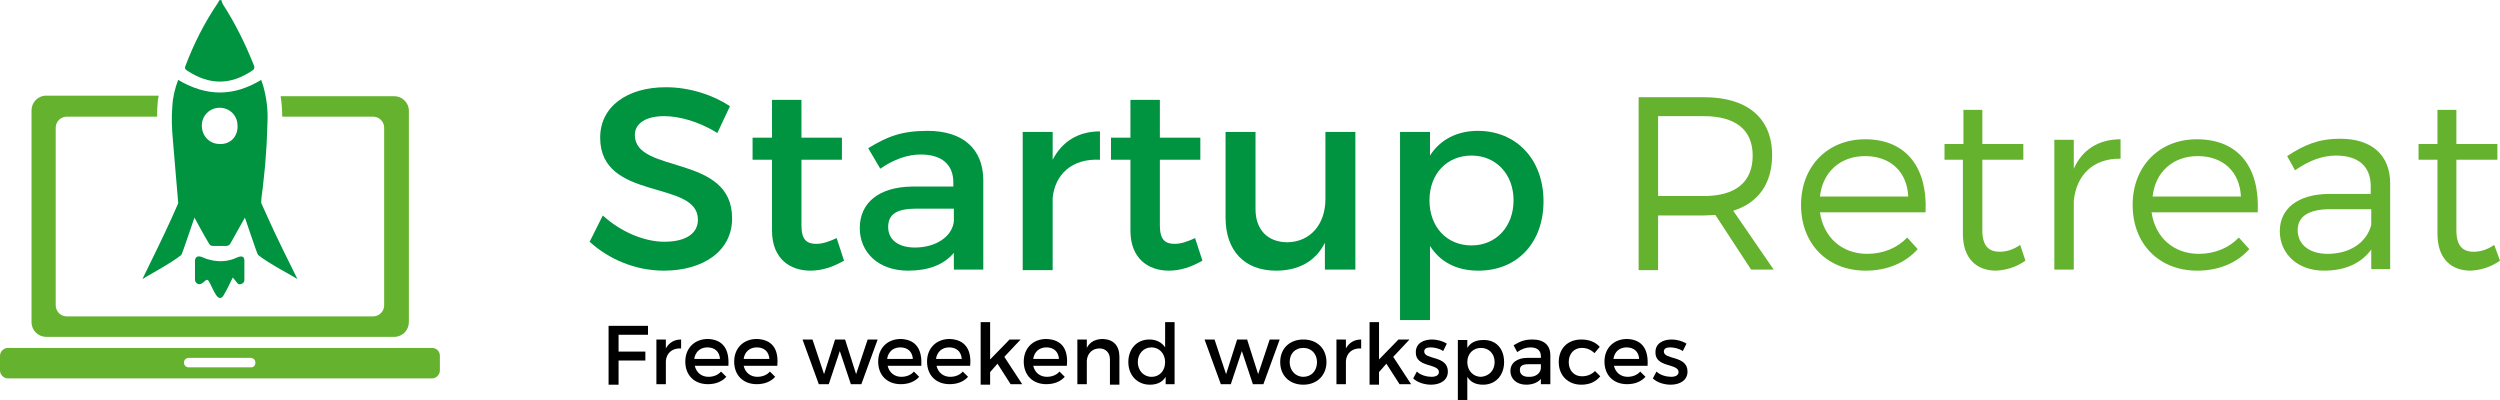
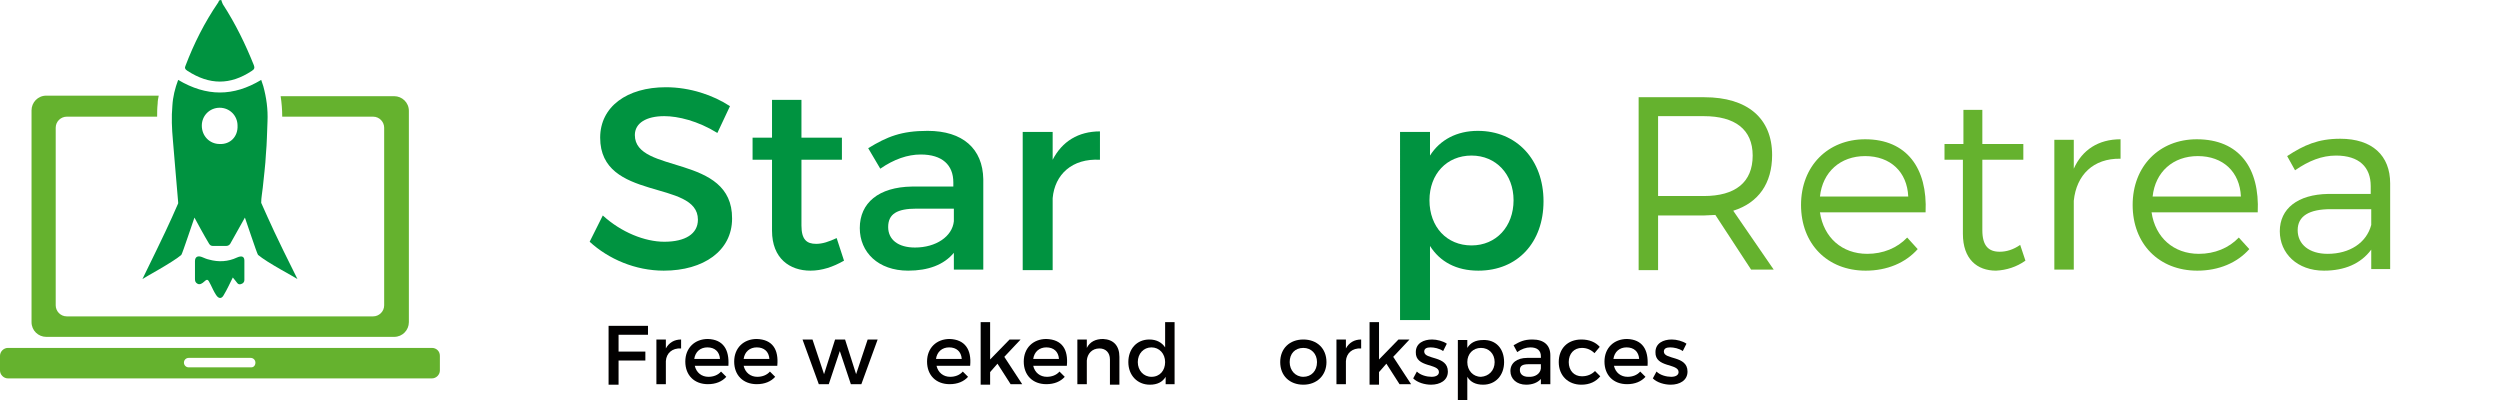
<svg xmlns="http://www.w3.org/2000/svg" version="1.1" id="Layer_1" x="0px" y="0px" viewBox="0 0 475.7 76.2" style="enable-background:new 0 0 475.7 76.2;" xml:space="preserve">
  <style type="text/css">
	.st0{fill:#010000;}
	.st1{fill:#009340;}
	.st2{fill:#65B22E;}
</style>
  <g>
    <path class="st0" d="M117.7,63.7v3.2h5.1v1.7h-5.1v4.6h-1.9V62h7.5l0,1.7H117.7z" />
    <path class="st0" d="M126.7,66.3c0.6-1.1,1.6-1.7,2.9-1.7v1.7c-1.7-0.1-2.8,0.9-2.9,2.4v4.4h-1.8v-8.5h1.8V66.3z" />
    <path class="st0" d="M138.6,69.6h-6.4c0.3,1.3,1.3,2.1,2.6,2.1c0.9,0,1.8-0.3,2.4-1l1,1c-0.8,0.9-2,1.4-3.5,1.4   c-2.6,0-4.3-1.7-4.3-4.3c0-2.6,1.8-4.3,4.3-4.3C137.6,64.6,138.8,66.5,138.6,69.6z M137,68.3c-0.1-1.4-1-2.2-2.4-2.2   c-1.3,0-2.3,0.8-2.5,2.2H137z" />
    <path class="st0" d="M147.9,69.6h-6.4c0.3,1.3,1.3,2.1,2.6,2.1c0.9,0,1.8-0.3,2.4-1l1,1c-0.8,0.9-2,1.4-3.5,1.4   c-2.6,0-4.3-1.7-4.3-4.3c0-2.6,1.8-4.3,4.3-4.3C147,64.6,148.2,66.5,147.9,69.6z M146.4,68.3c-0.1-1.4-1-2.2-2.4-2.2   c-1.3,0-2.3,0.8-2.5,2.2H146.4z" />
    <path class="st0" d="M161.9,73.1l-2.1-6.3l-2.1,6.3h-1.9l-3.1-8.5h1.9l2.2,6.6l2.1-6.6h1.9l2.1,6.6l2.2-6.6h1.9l-3.1,8.5H161.9z" />
-     <path class="st0" d="M175.3,69.6h-6.4c0.3,1.3,1.3,2.1,2.6,2.1c0.9,0,1.8-0.3,2.4-1l1,1c-0.8,0.9-2,1.4-3.5,1.4   c-2.6,0-4.3-1.7-4.3-4.3c0-2.6,1.8-4.3,4.3-4.3C174.3,64.6,175.5,66.5,175.3,69.6z M173.7,68.3c-0.1-1.4-1-2.2-2.4-2.2   c-1.3,0-2.3,0.8-2.5,2.2H173.7z" />
    <path class="st0" d="M184.6,69.6h-6.4c0.3,1.3,1.3,2.1,2.6,2.1c0.9,0,1.8-0.3,2.4-1l1,1c-0.8,0.9-2,1.4-3.5,1.4   c-2.6,0-4.3-1.7-4.3-4.3c0-2.6,1.8-4.3,4.3-4.3C183.6,64.6,184.9,66.5,184.6,69.6z M183,68.3c-0.1-1.4-1-2.2-2.4-2.2   c-1.3,0-2.3,0.8-2.5,2.2H183z" />
    <path class="st0" d="M188.4,70.8v2.4h-1.8V61.3h1.8v7.1l3.7-3.8h2.1l-3.1,3.3l3.4,5.2h-2.2l-2.5-3.9L188.4,70.8z" />
    <path class="st0" d="M203,69.6h-6.4c0.3,1.3,1.3,2.1,2.6,2.1c0.9,0,1.8-0.3,2.4-1l1,1c-0.8,0.9-2,1.4-3.5,1.4   c-2.6,0-4.3-1.7-4.3-4.3c0-2.6,1.8-4.3,4.3-4.3C202.1,64.6,203.3,66.5,203,69.6z M201.5,68.3c-0.1-1.4-1-2.2-2.4-2.2   c-1.3,0-2.3,0.8-2.5,2.2H201.5z" />
    <path class="st0" d="M213,67.9v5.3h-1.8v-4.8c0-1.3-0.8-2.1-2-2.1c-1.4,0-2.3,1-2.4,2.3v4.5H205v-8.5h1.8v1.6   c0.6-1.2,1.7-1.7,3.1-1.7C211.9,64.6,213,65.8,213,67.9z" />
    <path class="st0" d="M223.6,73.1h-1.8v-1.4c-0.6,1-1.6,1.5-3,1.5c-2.4,0-4.1-1.8-4.1-4.3c0-2.5,1.6-4.3,4-4.3c1.4,0,2.4,0.6,3,1.5   v-4.8h1.8V73.1z M221.7,68.9c0-1.6-1.1-2.8-2.6-2.8s-2.6,1.2-2.6,2.8c0,1.6,1.1,2.8,2.6,2.8C220.7,71.7,221.7,70.5,221.7,68.9z" />
-     <path class="st0" d="M238.4,73.1l-2.1-6.3l-2.1,6.3h-1.9l-3.1-8.5h1.9l2.2,6.6l2.1-6.6h1.9l2.1,6.6l2.2-6.6h1.9l-3.1,8.5H238.4z" />
    <path class="st0" d="M252.4,68.9c0,2.5-1.8,4.3-4.4,4.3c-2.6,0-4.4-1.7-4.4-4.3c0-2.6,1.8-4.3,4.4-4.3   C250.6,64.6,252.4,66.3,252.4,68.9z M245.4,68.9c0,1.6,1.1,2.8,2.6,2.8c1.5,0,2.6-1.1,2.6-2.8c0-1.6-1.1-2.7-2.6-2.7   C246.4,66.2,245.4,67.3,245.4,68.9z" />
    <path class="st0" d="M256.1,66.3c0.6-1.1,1.6-1.7,2.9-1.7v1.7c-1.7-0.1-2.8,0.9-2.9,2.4v4.4h-1.8v-8.5h1.8V66.3z" />
    <path class="st0" d="M262.4,70.8v2.4h-1.8V61.3h1.8v7.1l3.7-3.8h2.1l-3.1,3.3l3.4,5.2h-2.2l-2.5-3.9L262.4,70.8z" />
    <path class="st0" d="M275.3,65.4l-0.7,1.4c-0.7-0.5-1.7-0.7-2.4-0.7c-0.7,0-1.2,0.2-1.2,0.8c0,1.6,4.5,0.7,4.5,3.8   c0,1.7-1.5,2.5-3.2,2.5c-1.2,0-2.6-0.4-3.4-1.2l0.7-1.3c0.7,0.7,1.9,1,2.8,1c0.8,0,1.4-0.3,1.4-0.9c0-1.7-4.5-0.8-4.4-3.8   c0-1.7,1.5-2.4,3.1-2.4C273.4,64.6,274.6,64.9,275.3,65.4z" />
    <path class="st0" d="M286.2,68.9c0,2.5-1.6,4.3-4,4.3c-1.4,0-2.4-0.5-3-1.5v4.5h-1.8V64.7h1.8v1.5c0.6-1,1.6-1.5,3-1.5   C284.6,64.6,286.2,66.3,286.2,68.9z M284.4,68.9c0-1.6-1.1-2.7-2.6-2.7c-1.5,0-2.6,1.1-2.6,2.7c0,1.6,1.1,2.8,2.6,2.8   C283.3,71.6,284.4,70.5,284.4,68.9z" />
    <path class="st0" d="M293.2,72.1c-0.6,0.7-1.6,1.1-2.8,1.1c-1.8,0-3-1.1-3-2.6c0-1.5,1.2-2.5,3.2-2.5h2.6v-0.3c0-1.1-0.7-1.7-2-1.7   c-0.8,0-1.7,0.3-2.5,0.9l-0.7-1.3c1.2-0.7,2-1.1,3.6-1.1c2.2,0,3.4,1.1,3.4,3l0,5.5h-1.8V72.1z M293.2,70.1v-0.8h-2.3   c-1.2,0-1.7,0.3-1.7,1.1c0,0.8,0.6,1.3,1.6,1.3C292.1,71.8,293.1,71.1,293.2,70.1z" />
    <path class="st0" d="M304.4,66l-1,1.2c-0.6-0.6-1.4-1-2.4-1c-1.5,0-2.5,1.1-2.5,2.7s1,2.7,2.5,2.7c1.1,0,1.9-0.4,2.5-1l1,1   c-0.8,1-2,1.6-3.6,1.6c-2.5,0-4.3-1.7-4.3-4.3c0-2.6,1.7-4.3,4.3-4.3C302.4,64.6,303.6,65.1,304.4,66z" />
    <path class="st0" d="M313.5,69.6h-6.4c0.3,1.3,1.3,2.1,2.6,2.1c0.9,0,1.8-0.3,2.4-1l1,1c-0.8,0.9-2,1.4-3.5,1.4   c-2.6,0-4.3-1.7-4.3-4.3c0-2.6,1.8-4.3,4.3-4.3C312.5,64.6,313.7,66.5,313.5,69.6z M311.9,68.3c-0.1-1.4-1-2.2-2.4-2.2   c-1.3,0-2.3,0.8-2.5,2.2H311.9z" />
    <path class="st0" d="M320.9,65.4l-0.7,1.4c-0.7-0.5-1.7-0.7-2.4-0.7c-0.7,0-1.2,0.2-1.2,0.8c0,1.6,4.5,0.7,4.5,3.8   c0,1.7-1.5,2.5-3.2,2.5c-1.2,0-2.6-0.4-3.4-1.2l0.7-1.3c0.7,0.7,1.9,1,2.8,1c0.8,0,1.4-0.3,1.4-0.9c0-1.7-4.5-0.8-4.4-3.8   c0-1.7,1.5-2.4,3.1-2.4C319,64.6,320.2,64.9,320.9,65.4z" />
  </g>
  <g>
    <path class="st1" d="M138.9,20.2l-2.4,5.1c-3.7-2.3-7.5-3.2-10.1-3.2c-3.4,0-5.6,1.3-5.6,3.6c0,7.5,18.6,3.5,18.5,15.9   c0,6.1-5.4,9.9-13,9.9c-5.4,0-10.5-2.2-14.1-5.5l2.5-5c3.5,3.2,8,5,11.7,5c4,0,6.4-1.5,6.4-4.2c0-7.7-18.6-3.4-18.6-15.6   c0-5.9,5.1-9.6,12.5-9.6C131.3,16.6,135.7,18.1,138.9,20.2z" />
    <path class="st1" d="M160.6,49.6c-2.1,1.2-4.2,1.9-6.4,1.9c-3.9,0-7.3-2.3-7.3-7.6V30.4h-3.7v-4.2h3.7v-7.2h5.6v7.2h7.7v4.2h-7.7   v12.5c0,2.7,1,3.5,2.8,3.5c1.2,0,2.4-0.4,3.9-1.1L160.6,49.6z" />
    <path class="st1" d="M181.5,48.1c-1.9,2.3-4.9,3.4-8.7,3.4c-5.7,0-9.2-3.5-9.2-8.1c0-4.8,3.6-7.8,9.9-7.9h7.9v-0.8   c0-3.3-2.1-5.3-6.2-5.3c-2.5,0-5.1,0.9-7.7,2.7l-2.3-3.9c3.6-2.2,6.3-3.3,11.3-3.3c6.7,0,10.5,3.4,10.6,9.2l0,17.2h-5.6V48.1z    M181.5,42.1v-2.4h-7.1c-3.7,0-5.4,1-5.4,3.5c0,2.4,1.9,3.9,5.1,3.9C178.1,47.1,181.2,45,181.5,42.1z" />
    <path class="st1" d="M200.3,30.4c1.8-3.5,4.9-5.4,9-5.4v5.4c-5.3-0.3-8.6,2.8-9,7.3v13.7h-5.7V25.1h5.7V30.4z" />
-     <path class="st1" d="M228.8,49.6c-2.1,1.2-4.2,1.9-6.4,1.9c-3.9,0-7.3-2.3-7.3-7.6V30.4h-3.7v-4.2h3.7v-7.2h5.6v7.2h7.7v4.2h-7.7   v12.5c0,2.7,1,3.5,2.8,3.5c1.2,0,2.4-0.4,3.9-1.1L228.8,49.6z" />
-     <path class="st1" d="M257.8,51.3h-5.7v-5.1c-1.8,3.6-5.1,5.3-9.3,5.3c-6,0-9.6-3.8-9.6-10.1V25.1h5.7v14.7c0,3.9,2.3,6.3,6.1,6.3   c4.5-0.1,7.2-3.6,7.2-8.2V25.1h5.7V51.3z" />
    <path class="st1" d="M293.7,38.3c0,7.8-4.9,13.2-12.4,13.2c-4.2,0-7.3-1.7-9.2-4.7v14.1h-5.7V25.1h5.7v4.5c1.9-3,5.1-4.7,9.1-4.7   C288.6,24.9,293.7,30.4,293.7,38.3z M288,38.1c0-4.9-3.3-8.5-8-8.5s-8,3.5-8,8.5c0,5.1,3.3,8.6,8,8.6S288,43.1,288,38.1z" />
    <path class="st2" d="M326.4,40.9c-0.7,0-1.5,0.1-2.2,0.1h-8.7v10.4h-3.7V18.5h12.5c8.2,0,12.9,4,12.9,11c0,5.4-2.6,9.1-7.4,10.6   l7.7,11.2h-4.3L326.4,40.9z M324.2,37.3c6,0,9.3-2.6,9.3-7.7c0-5-3.4-7.5-9.3-7.5h-8.7v15.2H324.2z" />
    <path class="st2" d="M366.4,40.4h-20.1c0.7,4.8,4.2,7.9,9,7.9c3,0,5.7-1.1,7.6-3.1l2,2.2c-2.3,2.6-5.8,4.1-9.9,4.1   c-7.3,0-12.3-5.1-12.3-12.5s5.1-12.5,12.2-12.5C362.8,26.5,366.8,32,366.4,40.4z M363.1,37.4c-0.2-4.7-3.4-7.7-8.2-7.7   c-4.7,0-8.1,3-8.6,7.7H363.1z" />
    <path class="st2" d="M385.4,49.6c-1.7,1.2-3.6,1.8-5.6,1.9c-3.6,0-6.3-2.2-6.3-7V30.4H370v-3h3.6v-6.5h3.6v6.5l7.8,0v3h-7.8v13.4   c0,3,1.2,4.1,3.3,4.1c1.3,0,2.6-0.4,3.9-1.3L385.4,49.6z" />
    <path class="st2" d="M394.6,32.1c1.6-3.6,4.7-5.6,8.9-5.6v3.7c-5.2-0.1-8.4,3.1-8.9,8v13.1h-3.7V26.6h3.7V32.1z" />
    <path class="st2" d="M429.6,40.4h-20.2c0.7,4.8,4.2,7.9,9,7.9c3,0,5.7-1.1,7.6-3.1l2,2.2c-2.3,2.6-5.8,4.1-9.9,4.1   c-7.3,0-12.3-5.1-12.3-12.5s5.1-12.5,12.2-12.5C426.1,26.5,430,32,429.6,40.4z M426.4,37.4c-0.2-4.7-3.4-7.7-8.2-7.7   c-4.7,0-8.1,3-8.6,7.7H426.4z" />
    <path class="st2" d="M451.2,47.5c-2,2.7-5.1,4-9,4c-5.1,0-8.4-3.3-8.4-7.5c0-4.3,3.4-7,9.2-7.1h8.1v-1.5c0-3.6-2.2-5.8-6.6-5.8   c-2.7,0-5.2,1-7.8,2.8l-1.5-2.7c3.2-2.1,5.9-3.3,10.1-3.3c6.1,0,9.5,3.2,9.5,8.5l0,16.3h-3.6V47.5z M451.2,42.8v-3h-7.7   c-4.1,0-6.3,1.3-6.3,4s2.2,4.5,5.7,4.5C447.1,48.3,450.3,46.2,451.2,42.8z" />
-     <path class="st2" d="M475.7,49.6c-1.7,1.2-3.6,1.8-5.6,1.9c-3.6,0-6.3-2.2-6.3-7V30.4h-3.6v-3h3.6v-6.5h3.6v6.5l7.8,0v3h-7.8v13.4   c0,3,1.2,4.1,3.3,4.1c1.3,0,2.6-0.4,3.9-1.3L475.7,49.6z" />
  </g>
  <path class="st2" d="M82.2,66.2H1.5c-0.8,0-1.5,0.7-1.5,1.5v2.8c0,0.8,0.7,1.5,1.5,1.5h80.7c0.8,0,1.5-0.7,1.5-1.5v-2.8  C83.7,66.8,83,66.2,82.2,66.2z M47.8,69.9H35.9c-0.5,0-0.9-0.4-0.9-0.9s0.4-0.9,0.9-0.9h11.8c0.5,0,0.9,0.4,0.9,0.9  S48.3,69.9,47.8,69.9z" />
  <path class="st2" d="M75,18.3H53.4c0.2,1.3,0.3,2.6,0.3,3.9H71c1.2,0,2.1,1,2.1,2.1v33.8c0,1.2-1,2.1-2.1,2.1H12.7  c-1.2,0-2.1-1-2.1-2.1V24.3c0-1.2,1-2.1,2.1-2.1h17.2c0-0.8,0-1.6,0.1-2.5c0-0.5,0.1-1,0.2-1.5H8.8c-1.6,0-2.8,1.3-2.8,2.8v40.3  c0,1.6,1.3,2.8,2.8,2.8H75c1.6,0,2.8-1.3,2.8-2.8V21.1C77.8,19.5,76.5,18.3,75,18.3z" />
  <path class="st1" d="M42.1,0c0.1,0.3,0.2,0.6,0.3,0.8c2.4,3.7,4.3,7.6,5.9,11.6c0.2,0.5,0.1,0.8-0.4,1.1c-4.1,2.7-8,2.7-12.2,0  c-0.5-0.3-0.6-0.6-0.4-1c1.6-4.2,3.6-8.2,6.2-12c0.1-0.1,0.1-0.3,0.2-0.4C41.9,0,42,0,42.1,0z" />
  <path class="st1" d="M49.7,38.6C49.7,38.6,49.7,38.6,49.7,38.6L49.7,38.6c0-1,0.2-1.9,0.3-2.9c0.2-2.1,0.5-4.2,0.6-6.4  c0.2-2.1,0.2-4.1,0.3-6.2c0.1-2.3-0.2-4.5-0.8-6.7c-0.1-0.4-0.3-0.8-0.4-1.2c-5.3,3.2-10.4,3.2-15.8,0c-0.6,1.6-1,3.2-1.1,4.9  c-0.2,2.2-0.1,4.4,0.1,6.6c0.3,4,0.7,7.9,1,11.8c0,0.1,0,0.2,0,0.2c0,0,0,0,0,0c-1.7,3.9-2.5,5.6-6.8,14.4c0.2-0.2,5.8-3.2,7.4-4.6  c0.2-0.2,2.4-6.9,2.5-7.1c0.2,0.4,2,3.7,2.8,5c0.2,0.3,0.4,0.4,0.8,0.4c0.4,0,0.8,0,1.1,0H43c0.3,0,0.6-0.1,0.8-0.4l2.8-5  c0.1,0.2,2.3,6.9,2.5,7.1c1.6,1.4,7.3,4.4,7.5,4.6C52.2,44.3,51.5,42.6,49.7,38.6z M41.8,27.4c-1.9,0-3.4-1.5-3.4-3.5  c0-1.9,1.5-3.4,3.4-3.4c1.9,0,3.4,1.5,3.4,3.4C45.3,26,43.8,27.5,41.8,27.4z" />
  <path class="st1" d="M44.3,52.8c0.3,0.4,0.6,0.7,0.8,1c0.2,0.3,0.5,0.4,0.9,0.2c0.3-0.1,0.5-0.4,0.5-0.7c0-1.2,0-2.5,0-3.7  c0-0.8-0.5-1-1.4-0.6c-1.7,0.8-3.5,0.9-5.3,0.4c-0.5-0.1-0.9-0.3-1.4-0.5c-0.8-0.3-1.3,0-1.3,0.8c0,1.1,0,2.3,0,3.4  c0,0.4,0.1,0.7,0.5,0.9c0.4,0.2,0.7,0,1-0.2c0.9-0.8,0.9-0.8,1.5,0.4c0.3,0.6,0.6,1.3,1,1.9c0.5,0.8,1.1,0.8,1.5,0  C43.2,55.1,43.7,54,44.3,52.8z" />
</svg>